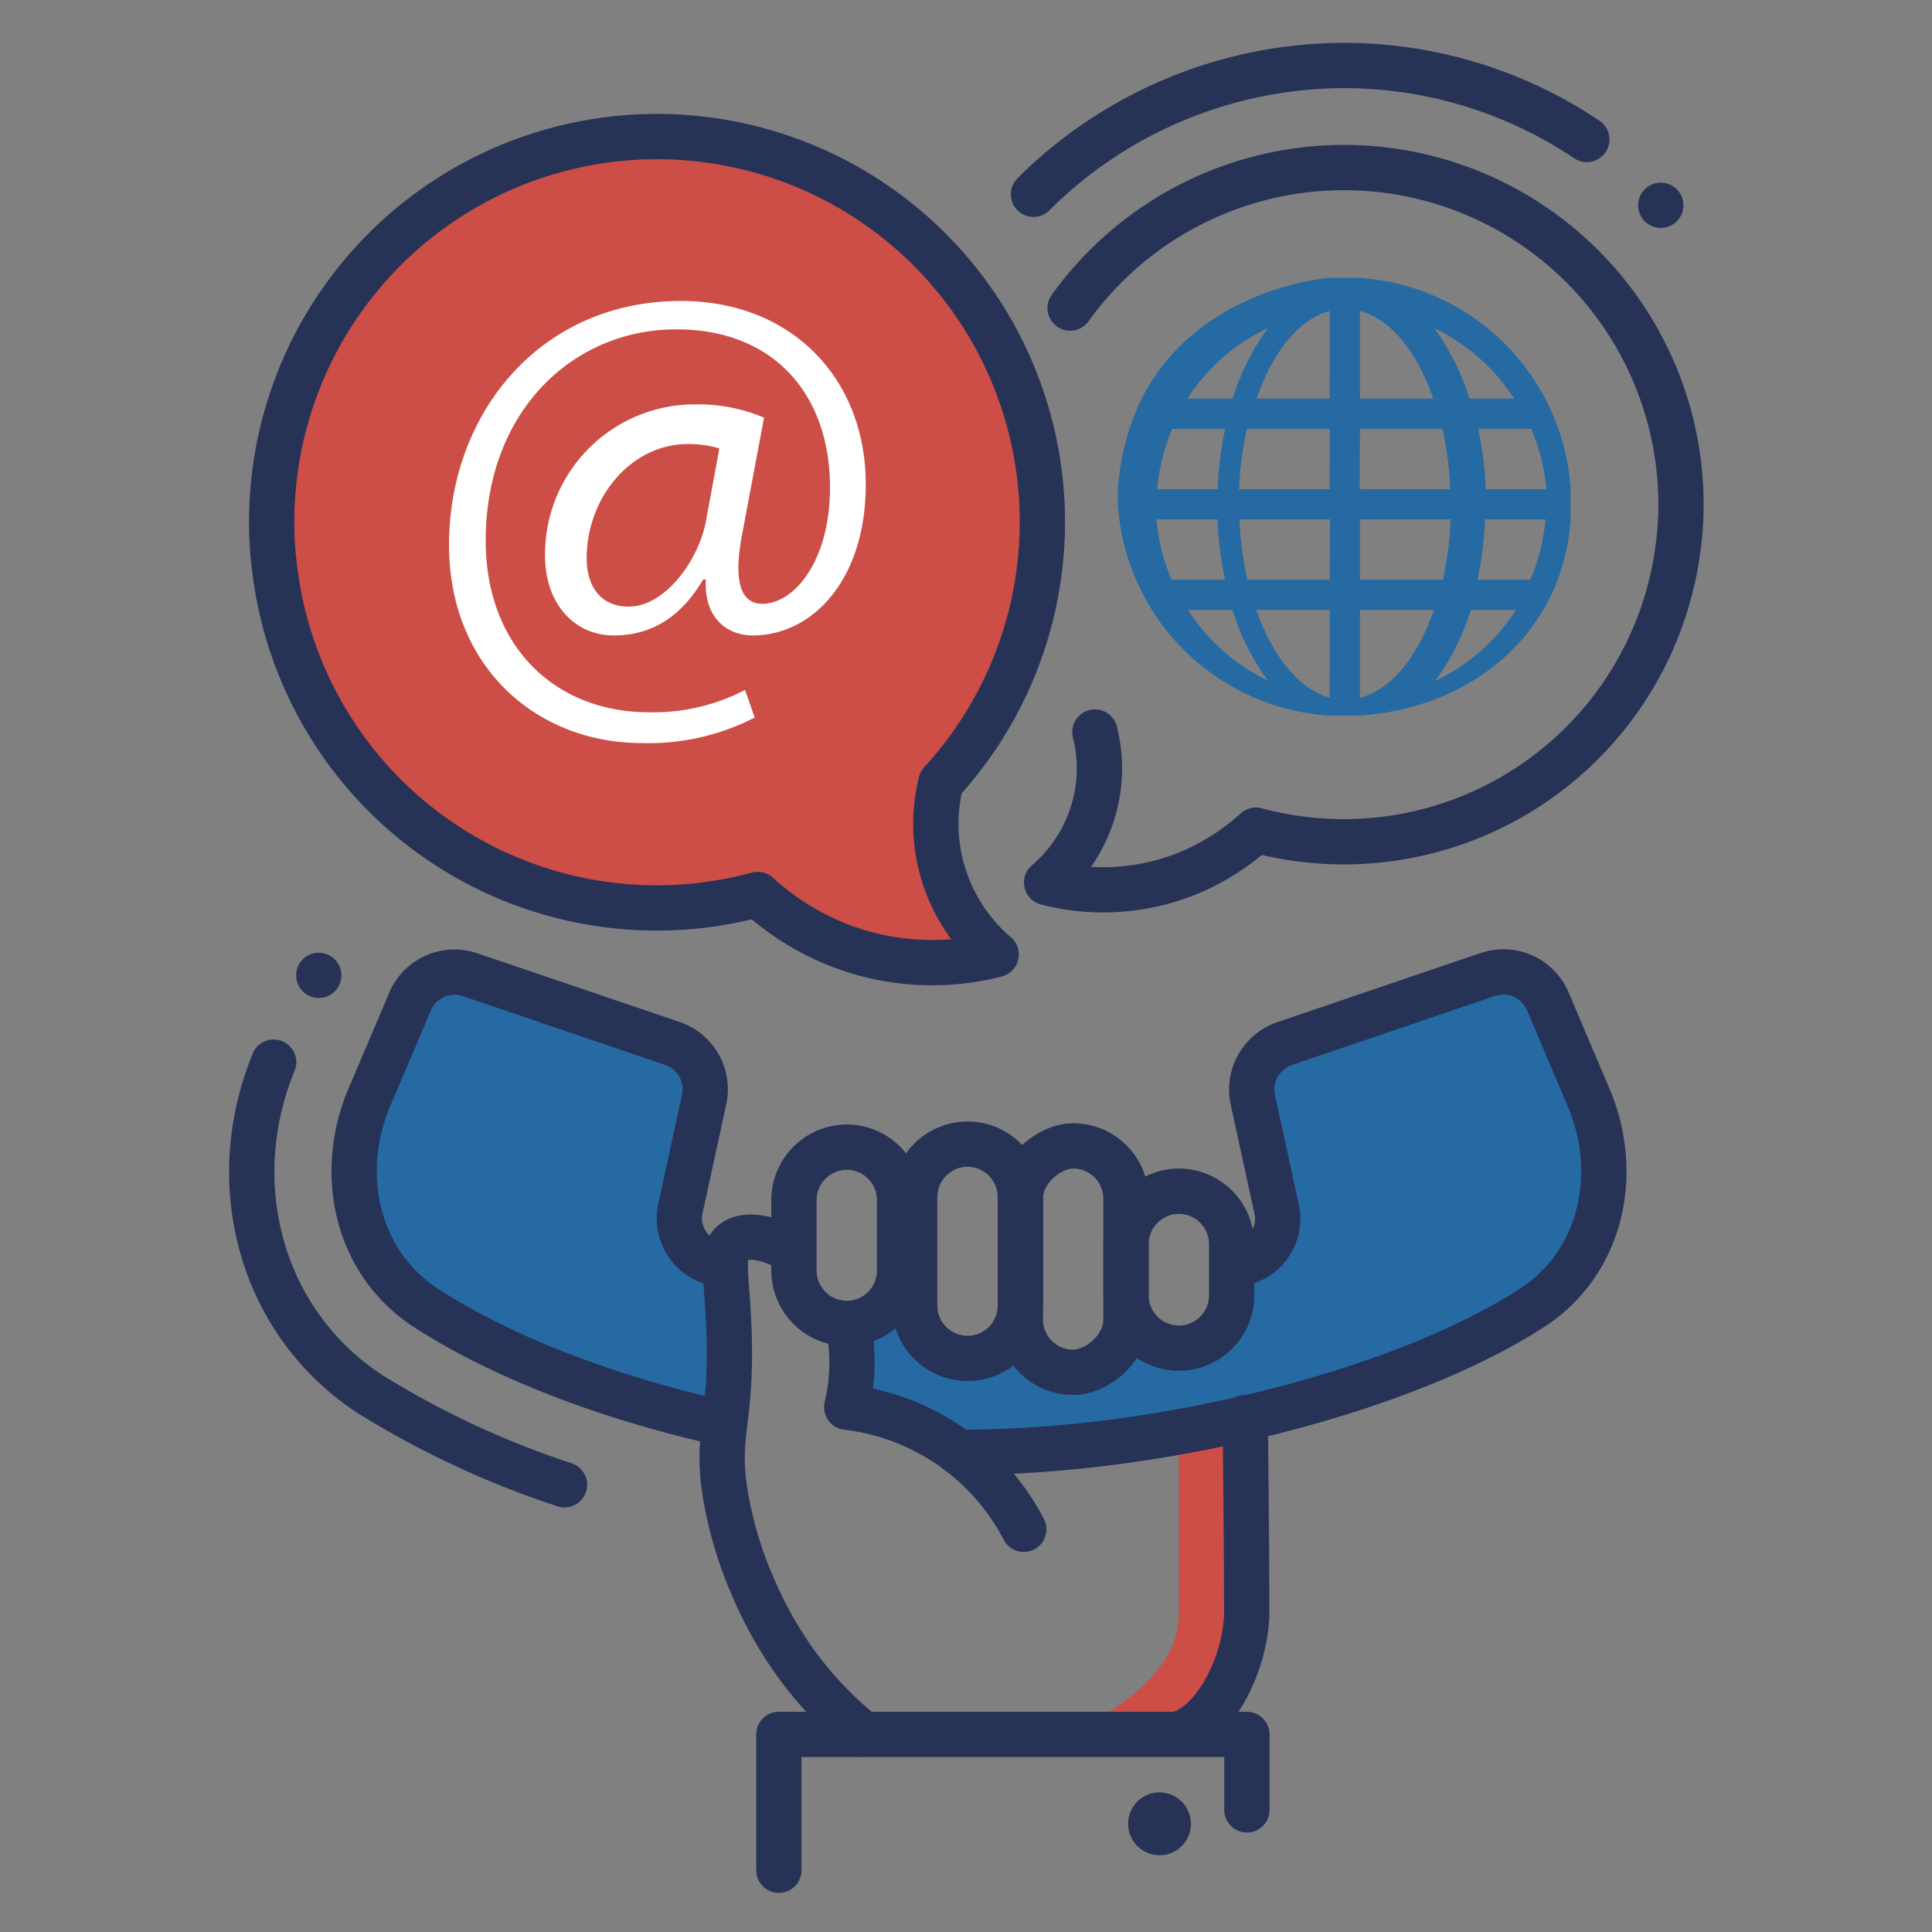
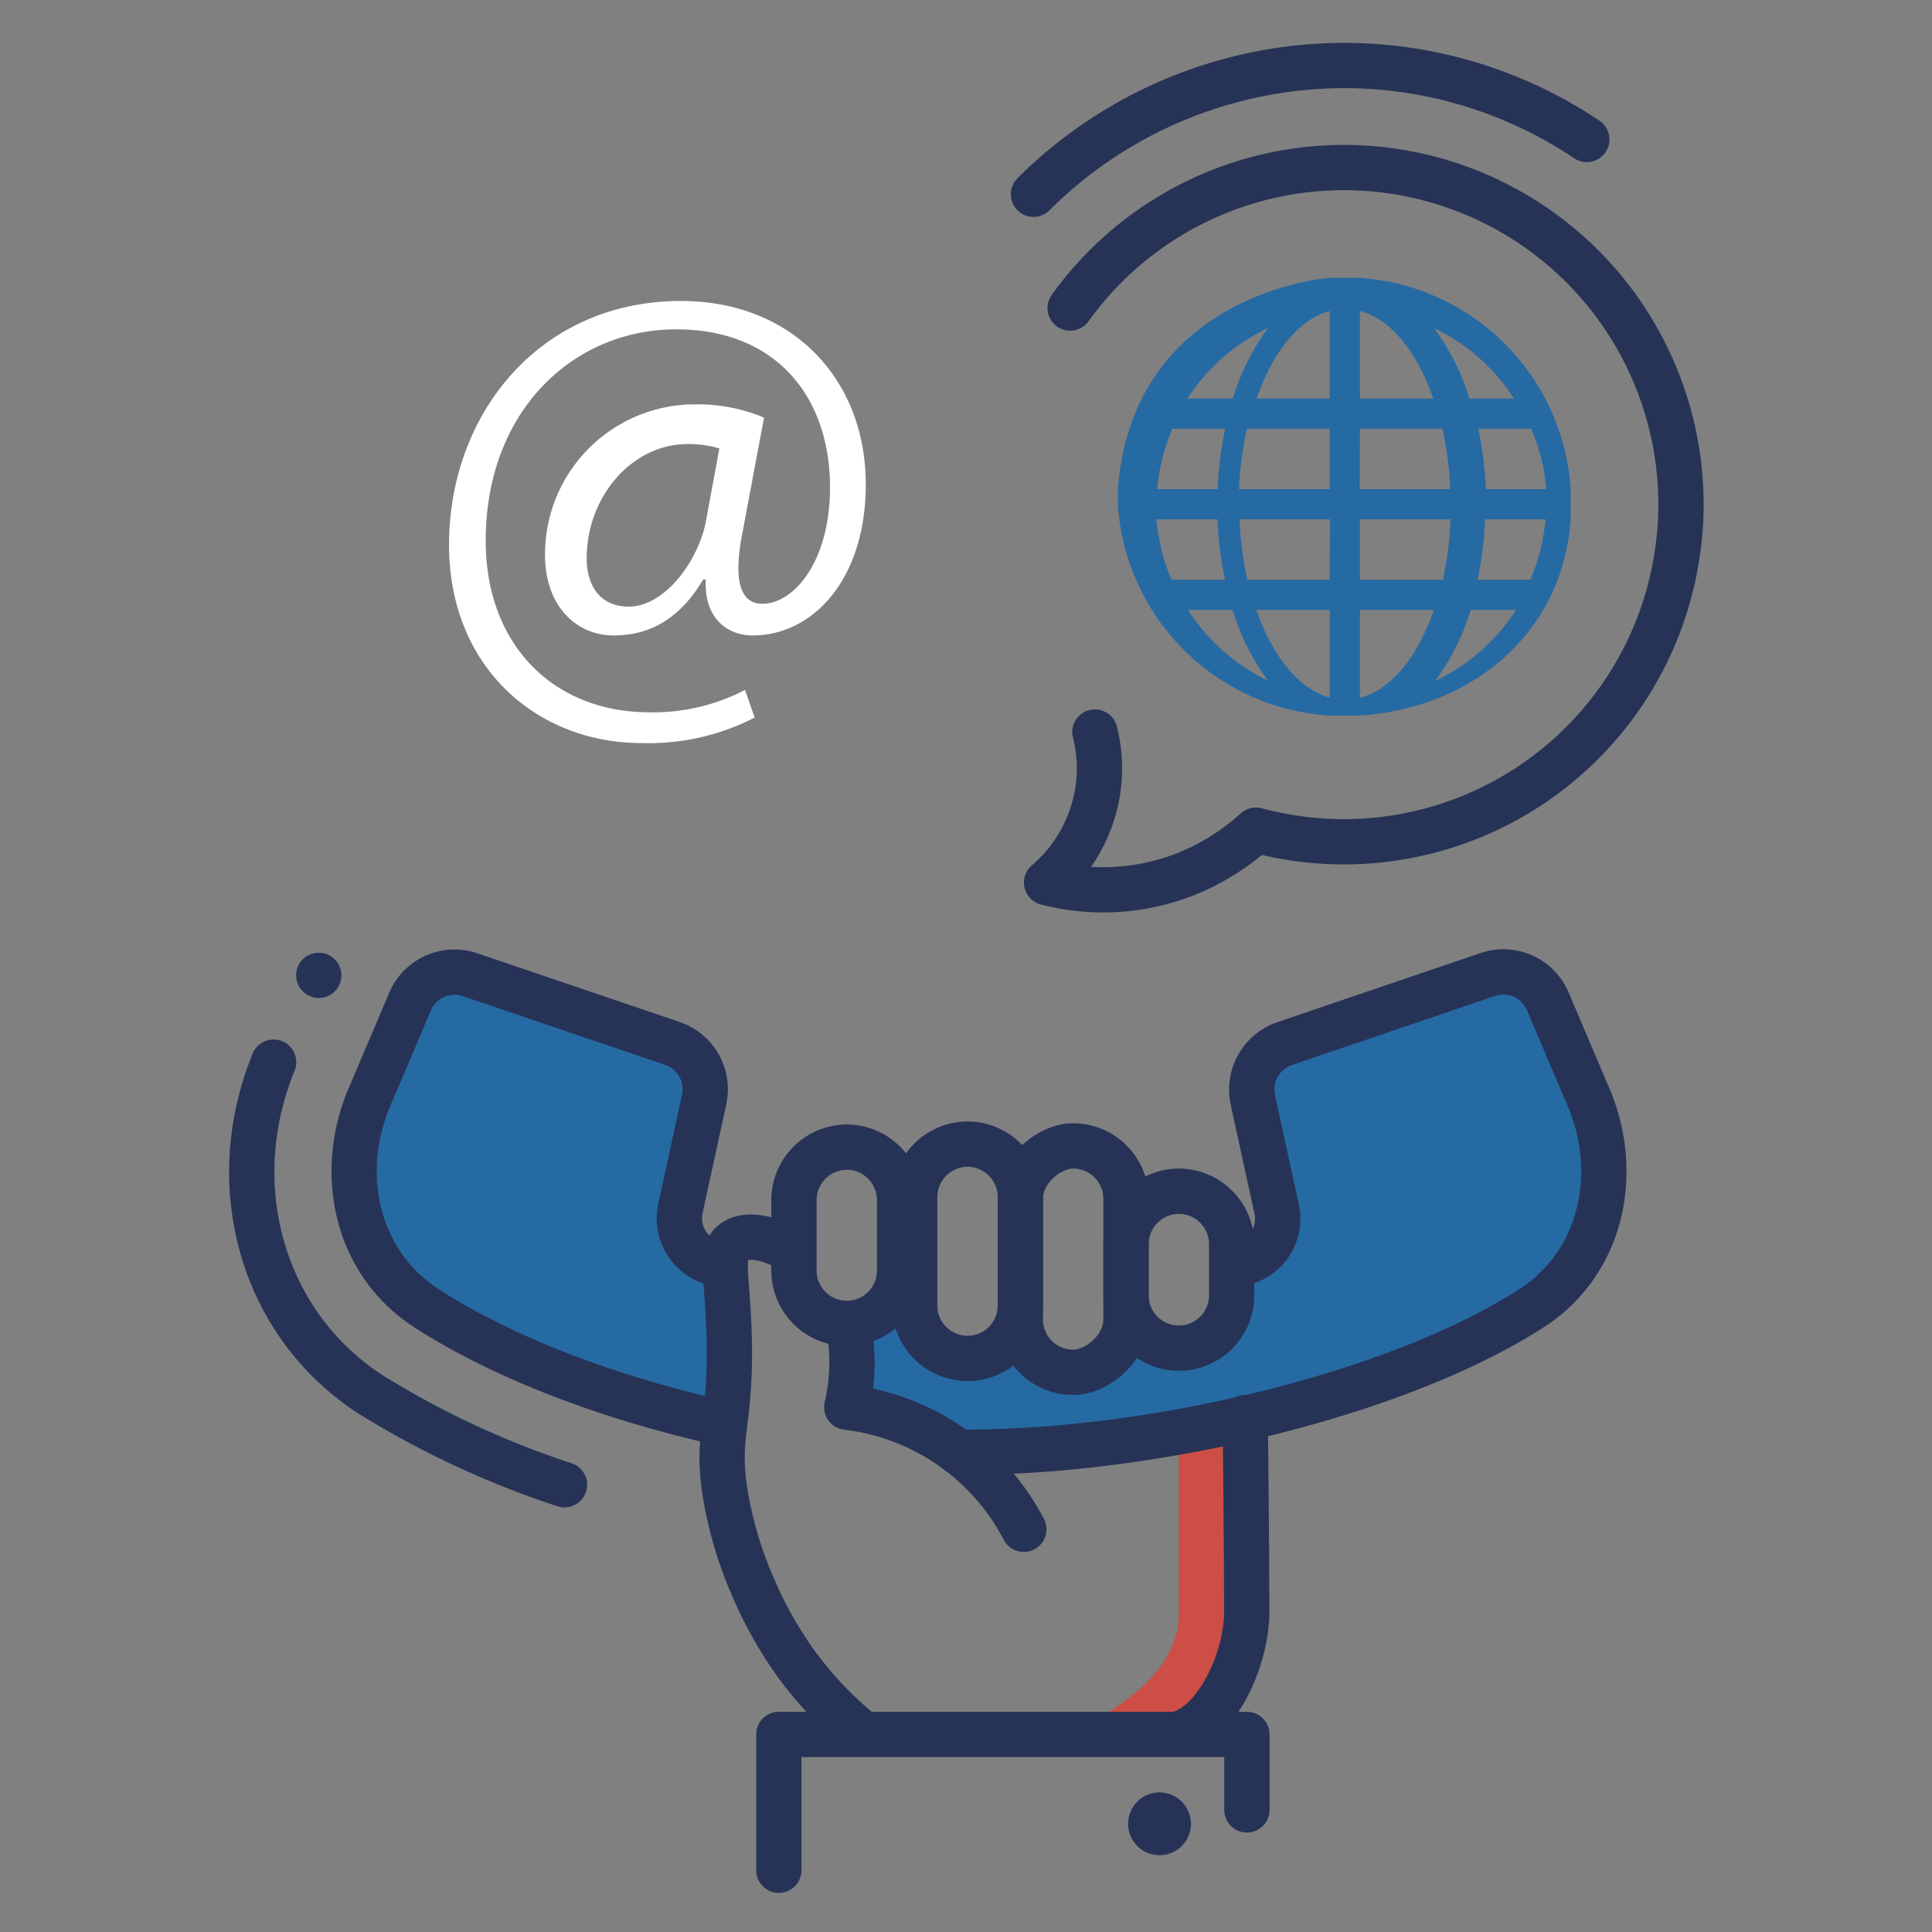
<svg xmlns="http://www.w3.org/2000/svg" xmlns:ns1="http://sodipodi.sourceforge.net/DTD/sodipodi-0.dtd" xmlns:ns2="http://www.inkscape.org/namespaces/inkscape" width="128" height="128" viewBox="0 0 128 128" id="svg19" ns1:docname="contact2.svg" ns2:version="1.3.2 (091e20e, 2023-11-25)">
  <rect x="0" y="0" width="128" height="128" fill="#808080" stroke="none" />
  <defs id="defs1">
    <style id="style1">.cls-1{fill:#f86464;}.cls-2,.cls-5{fill:none;stroke:#263357;stroke-linecap:round;stroke-linejoin:round;}.cls-2{stroke-width:3px;}.cls-3{fill:#fff;}.cls-4{fill:#61c4f2;}.cls-5{stroke-width:3px;}.cls-6{fill:#263357;}</style>
  </defs>
  <title id="title1">contact</title>
  <g id="g19">
-     <path class="cls-1" d="M 62.13,56.28 A 11.41,11.41 0 0 1 62.34,51.84 25.53,25.53 0 1 0 18,34.62 a 22.44,22.44 0 0 0 0.2,3.08 25.49,25.49 0 0 0 32,21.56 17.34,17.34 0 0 0 5.31,3.33 17,17 0 0 0 10.49,0.65 11.44,11.44 0 0 1 -3.87,-6.96 z" id="path1" style="fill:#cc4e46;fill-opacity:1" />
-     <path class="cls-2" d="M 62.13,56.28 A 11.41,11.41 0 0 1 62.34,51.84 25.53,25.53 0 1 0 18,34.62 a 22.44,22.44 0 0 0 0.2,3.08 25.49,25.49 0 0 0 32,21.56 17.34,17.34 0 0 0 5.31,3.33 17,17 0 0 0 10.49,0.65 11.44,11.44 0 0 1 -3.87,-6.96 z" id="path2" />
    <path class="cls-2" d="M 68.47,12.87 A 29.21,29.21 0 0 1 89,4.34 a 28.88,28.88 0 0 1 16.13,4.9" id="path3" />
    <path class="cls-2" d="m 70.9,20.41 a 22.33,22.33 0 0 1 40.47,13 A 20,20 0 0 1 111.2,36.1 22.33,22.33 0 0 1 89,55.77 22.52,22.52 0 0 1 83.21,55 a 15.45,15.45 0 0 1 -4.64,2.91 14.89,14.89 0 0 1 -9.23,0.56 10,10 0 0 0 3.39,-6.09 9.79,9.79 0 0 0 -0.19,-3.88" id="path4" />
    <path class="cls-3" d="m 50,47.54 a 15.35,15.35 0 0 1 -7.49,1.69 c -6.91,0 -12.76,-5 -12.76,-13.13 0,-8.67 6,-16.16 15.37,-16.16 7.32,0 12.24,5.13 12.24,12.16 0,6.31 -3.53,10 -7.49,10 -1.68,0 -3.24,-1.14 -3.11,-3.71 h -0.17 c -1.47,2.48 -3.41,3.71 -5.93,3.71 -2.52,0 -4.55,-2 -4.55,-5.31 a 9.93,9.93 0 0 1 10,-10 11.24,11.24 0 0 1 4.51,0.88 l -1.43,7.62 c -0.63,3.2 -0.13,4.67 1.26,4.71 2.15,0.05 4.54,-2.82 4.54,-7.7 0,-6.1 -3.66,-10.48 -10.18,-10.48 -6.86,0 -12.63,5.43 -12.63,14 0,7 4.59,11.37 10.82,11.37 a 13.14,13.14 0 0 0 6.36,-1.48 z M 47.66,29.71 a 7.13,7.13 0 0 0 -2.1,-0.29 c -3.7,0 -6.69,3.49 -6.69,7.57 0,1.85 0.92,3.2 2.78,3.2 2.44,0 4.67,-3.12 5.13,-5.72 z" id="path5" />
    <path class="cls-1" d="m 71.52,114.46 c 0,0 6.58,-2.77 6.58,-7.5 V 94.41 h 4.24 c 0,0 0.49,9.94 0.49,13.2 0,3.26 -4.87,6.8 -4.87,6.8 z" id="path6" style="fill:#cc4e46;fill-opacity:1" />
    <path class="cls-4" d="m 48.07,83.77 c -0.35,-0.09 -0.67,-0.18 -1,-0.29 a 3.1,3.1 0 0 1 -2,-3.58 l 1.59,-7.27 A 3.25,3.25 0 0 0 44.53,68.88 L 31,64.29 a 3.21,3.21 0 0 0 -4,1.72 l -2.62,6.15 c -2.34,5.16 -1.11,11.31 3.64,14.39 5.14,3.35 12.34,6 20,7.74 a 36.07,36.07 0 0 0 0.31,-5.78 c -0.05,-2.29 -0.24,-3.76 -0.26,-4.74 z" id="path7" style="fill:#266aa3;fill-opacity:1" />
    <path class="cls-4" d="m 106,72.07 -2.64,-6.22 a 3.25,3.25 0 0 0 -4,-1.74 L 85.7,68.75 a 3.29,3.29 0 0 0 -2.15,3.8 l 1.61,7.35 a 3.13,3.13 0 0 1 -2.06,3.62 c -0.31,0.11 -0.64,0.2 -1,0.29 v 1.94 c 0,0 -1.81,3.63 -3.8,3.63 A 3.56,3.56 0 0 1 75.74,88.31 14.69,14.69 0 0 1 74.1,85.75 v 0.86 a 3.67,3.67 0 0 1 -3.7,3.73 3.51,3.51 0 0 1 -3.3,-3.49 V 86.6 a 3.5,3.5 0 0 1 -7,0 v -1.15 h -0.22 a 3.66,3.66 0 0 1 -3.44,2.4 h -0.26 a 12.83,12.83 0 0 1 -0.1,5.51 15.63,15.63 0 0 1 6.72,2.45 c 0.28,0.19 0.54,0.37 0.79,0.57 0.47,0 1,0 1.41,0 12.9,0.1 28.28,-3.85 37.35,-9.74 4.81,-3.13 6.05,-9.36 3.65,-14.57 z" id="path8" style="fill:#266aa3;fill-opacity:1" />
    <path class="cls-2" d="m 63.5,96.21 c 12.66,0.1 29.06,-3.78 38,-9.56 4.72,-3.06 5.94,-9.15 3.61,-14.27 l -2.59,-6.1 a 3.2,3.2 0 0 0 -4,-1.7 L 85.14,69.13 A 3.22,3.22 0 0 0 83,72.85 l 1.57,7.21 a 3,3 0 0 1 -2,3.55" id="path9" />
    <path class="cls-2" d="m 47.08,83.61 a 3.06,3.06 0 0 1 -2,-3.55 l 1.57,-7.21 a 3.21,3.21 0 0 0 -2.1,-3.72 l -13.4,-4.55 a 3.2,3.2 0 0 0 -3.95,1.7 l -2.59,6.1 c -2.33,5.12 -1.1,11.21 3.61,14.27 4.91,3.19 11.69,5.8 18.91,7.48" id="path10" />
    <path class="cls-2" d="m 78.07,114.88 c 2.53,-0.7 4.53,-4.88 4.53,-8.13 0,-4 -0.1,-12.84 -0.1,-12.84" id="path11" />
    <path class="cls-2" d="m 59.6,79.51 v 4.67 a 3.5,3.5 0 0 1 -3.5,3.5 v 0 a 3.51,3.51 0 0 1 -3.5,-3.5 V 79.51 A 3.52,3.52 0 0 1 56.1,76 v 0 a 3.51,3.51 0 0 1 3.5,3.51 z" id="path12" />
    <path class="cls-2" d="m 67.6,79.3 v 7.24 A 3.5,3.5 0 0 1 64.1,90 v 0 a 3.51,3.51 0 0 1 -3.5,-3.5 v -7.2 a 3.52,3.52 0 0 1 3.5,-3.5 v 0 a 3.51,3.51 0 0 1 3.5,3.5 z" id="path13" />
    <rect class="cls-5" x="-90.92" y="67.6" width="15" height="7" rx="3.5" transform="rotate(-90)" id="rect13" />
    <path class="cls-2" d="m 81.6,82.42 v 3.4 a 3.5,3.5 0 0 1 -3.5,3.5 v 0 a 3.51,3.51 0 0 1 -3.5,-3.5 v -3.4 a 3.52,3.52 0 0 1 3.5,-3.5 v 0 a 3.51,3.51 0 0 1 3.5,3.5 z" id="path14" />
    <path class="cls-2" d="m 56.3,88.35 a 12.82,12.82 0 0 1 -0.2,4.88 15.23,15.23 0 0 1 11.73,8.09" id="path15" />
    <path class="cls-2" d="m 57.18,114.88 a 24.49,24.49 0 0 1 -4.44,-4.66 26.69,26.69 0 0 1 -2.82,-5 26.18,26.18 0 0 1 -1.84,-6.07 c -0.7,-4.13 0.38,-4.69 0.23,-10.57 -0.11,-4.12 -0.67,-5.58 0.3,-6.29 0.78,-0.58 2.13,-0.33 3.43,0.32" id="path16" />
    <polyline class="cls-2" points="82.61 119.91 82.61 114.91 51.6 114.91 51.6 123.91" id="polyline16" />
    <path class="cls-6" d="m 77.38,118.83 a 2.08,2.08 0 1 1 -2.56,1.44 2.07,2.07 0 0 1 2.56,-1.44 z" id="path17" />
    <circle class="cls-6" cx="21.12" cy="64.62" r="1.5" id="circle17" />
-     <circle class="cls-6" cx="110.03" cy="13.6" r="1.5" id="circle18" />
    <path class="cls-2" d="m 37.4,98.37 a 59.47,59.47 0 0 1 -12.87,-6 c -7.14,-4.64 -9.76,-13.78 -6.4,-22" id="path18" />
    <path class="cls-4" d="m 104.06,32.41 a 15,15 0 0 0 -14,-14 h -2 c 0,0 -13,0.93 -14,14 v 0 1 0 a 15,15 0 0 0 14,14 v 0 h 2 c 7.49,-0.49 13.48,-5.47 14,-13 v 0 z M 84,21.74 a 15.58,15.58 0 0 0 -2.33,4.67 h -3 A 12.79,12.79 0 0 1 84,21.74 Z m -6.34,6.67 h 3.51 a 24.16,24.16 0 0 0 -0.5,4 h -4 a 13,13 0 0 1 1,-4 z m -1,6 h 4 a 24,24 0 0 0 0.5,4 h -3.54 a 13,13 0 0 1 -1,-4 z m 2,6 h 3 A 15.65,15.65 0 0 0 84,45.09 12.88,12.88 0 0 1 78.71,40.41 Z m 9.43,5.81 c -2,-0.54 -3.79,-2.73 -4.85,-5.81 h 4.86 z m 0,-7.81 h -5.45 a 22.62,22.62 0 0 1 -0.52,-4 h 6 z m 0,-6 h -6 a 22.74,22.74 0 0 1 0.52,-4 h 5.49 z m 0,-6 h -4.84 c 1.06,-3.08 2.81,-5.27 4.85,-5.81 z m 12.26,0 h -3 a 15.36,15.36 0 0 0 -2.34,-4.67 12.88,12.88 0 0 1 5.3,4.67 z M 90.1,20.6 c 2.05,0.54 3.8,2.73 4.86,5.81 H 90.1 Z m 0,7.81 h 5.47 a 22.76,22.76 0 0 1 0.51,4 h -6 z m 0,6 h 6 a 21.74,21.74 0 0 1 -0.51,4 H 90.1 Z m 0,11.81 V 40.41 H 95 c -1.06,3.08 -2.81,5.27 -4.86,5.81 z m 5,-1.13 a 15.78,15.78 0 0 0 2.34,-4.68 h 3 a 13,13 0 0 1 -5.3,4.68 z m 6.34,-6.68 h -3.55 a 24,24 0 0 0 0.5,-4 h 4 a 13,13 0 0 1 -1,4 z m -3,-6 a 24.16,24.16 0 0 0 -0.5,-4 h 3.51 a 13,13 0 0 1 1,4 z" id="path19" style="fill:#266aa3;fill-opacity:1" />
  </g>
</svg>